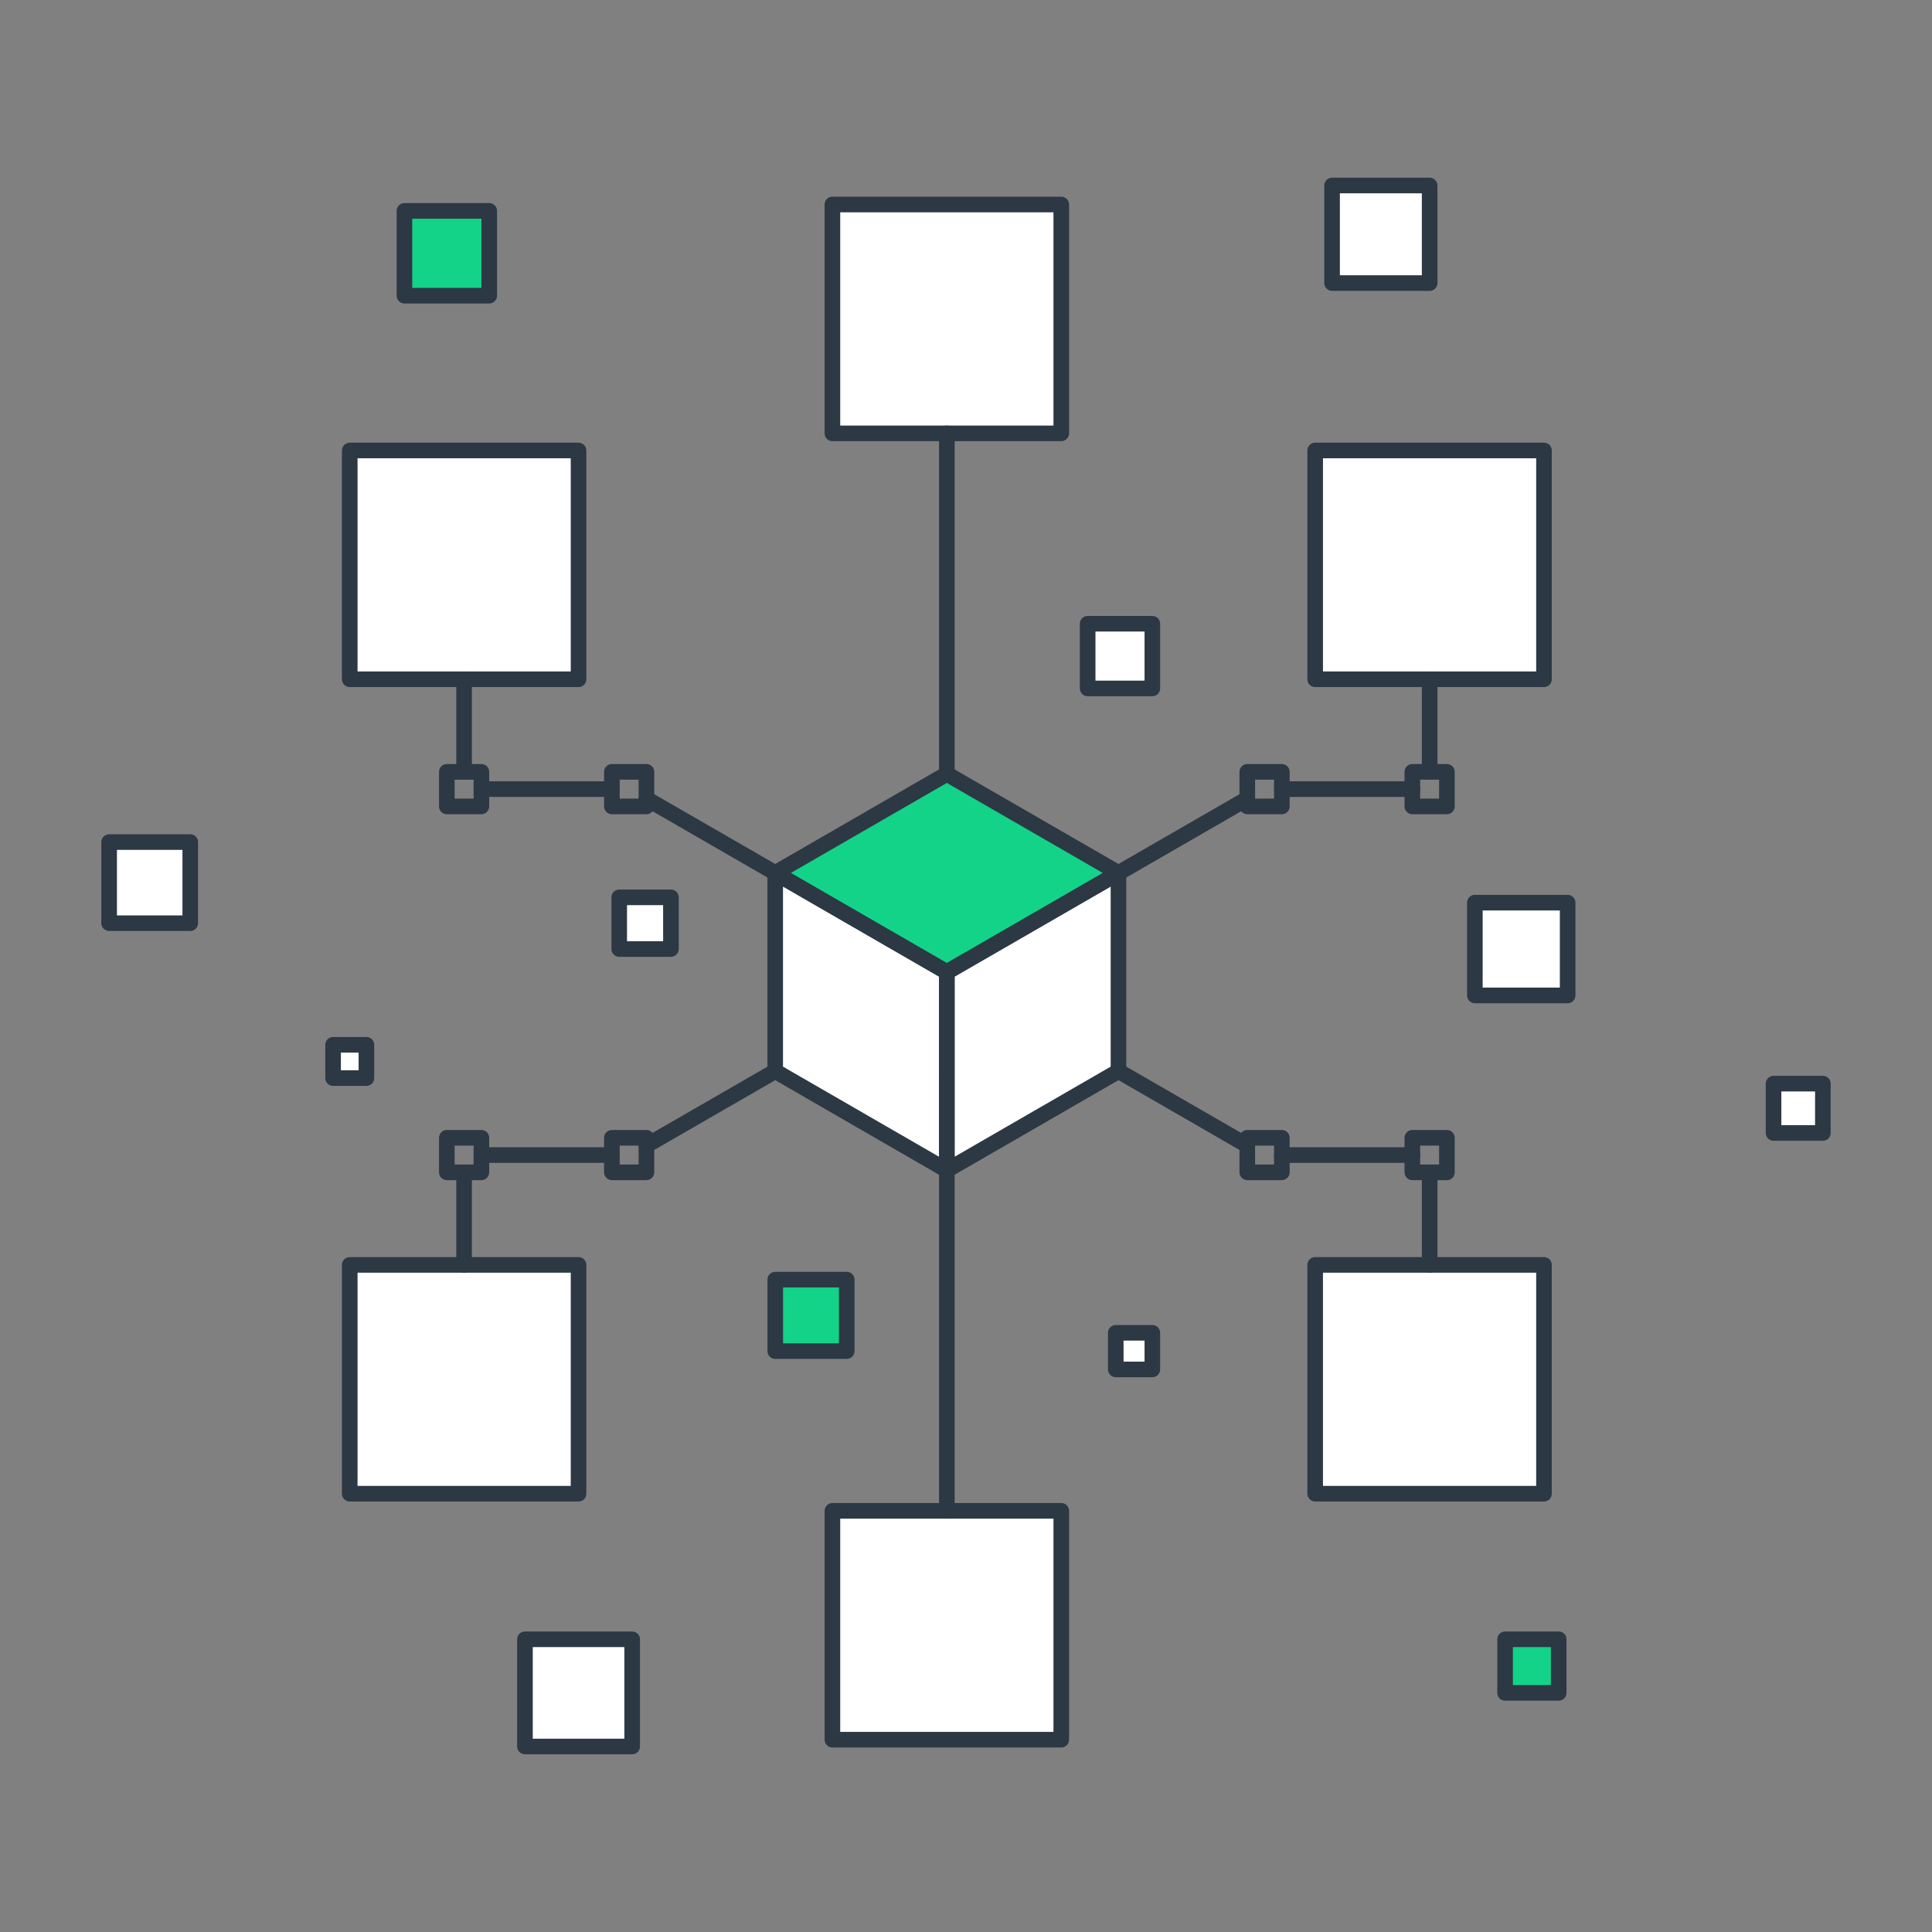
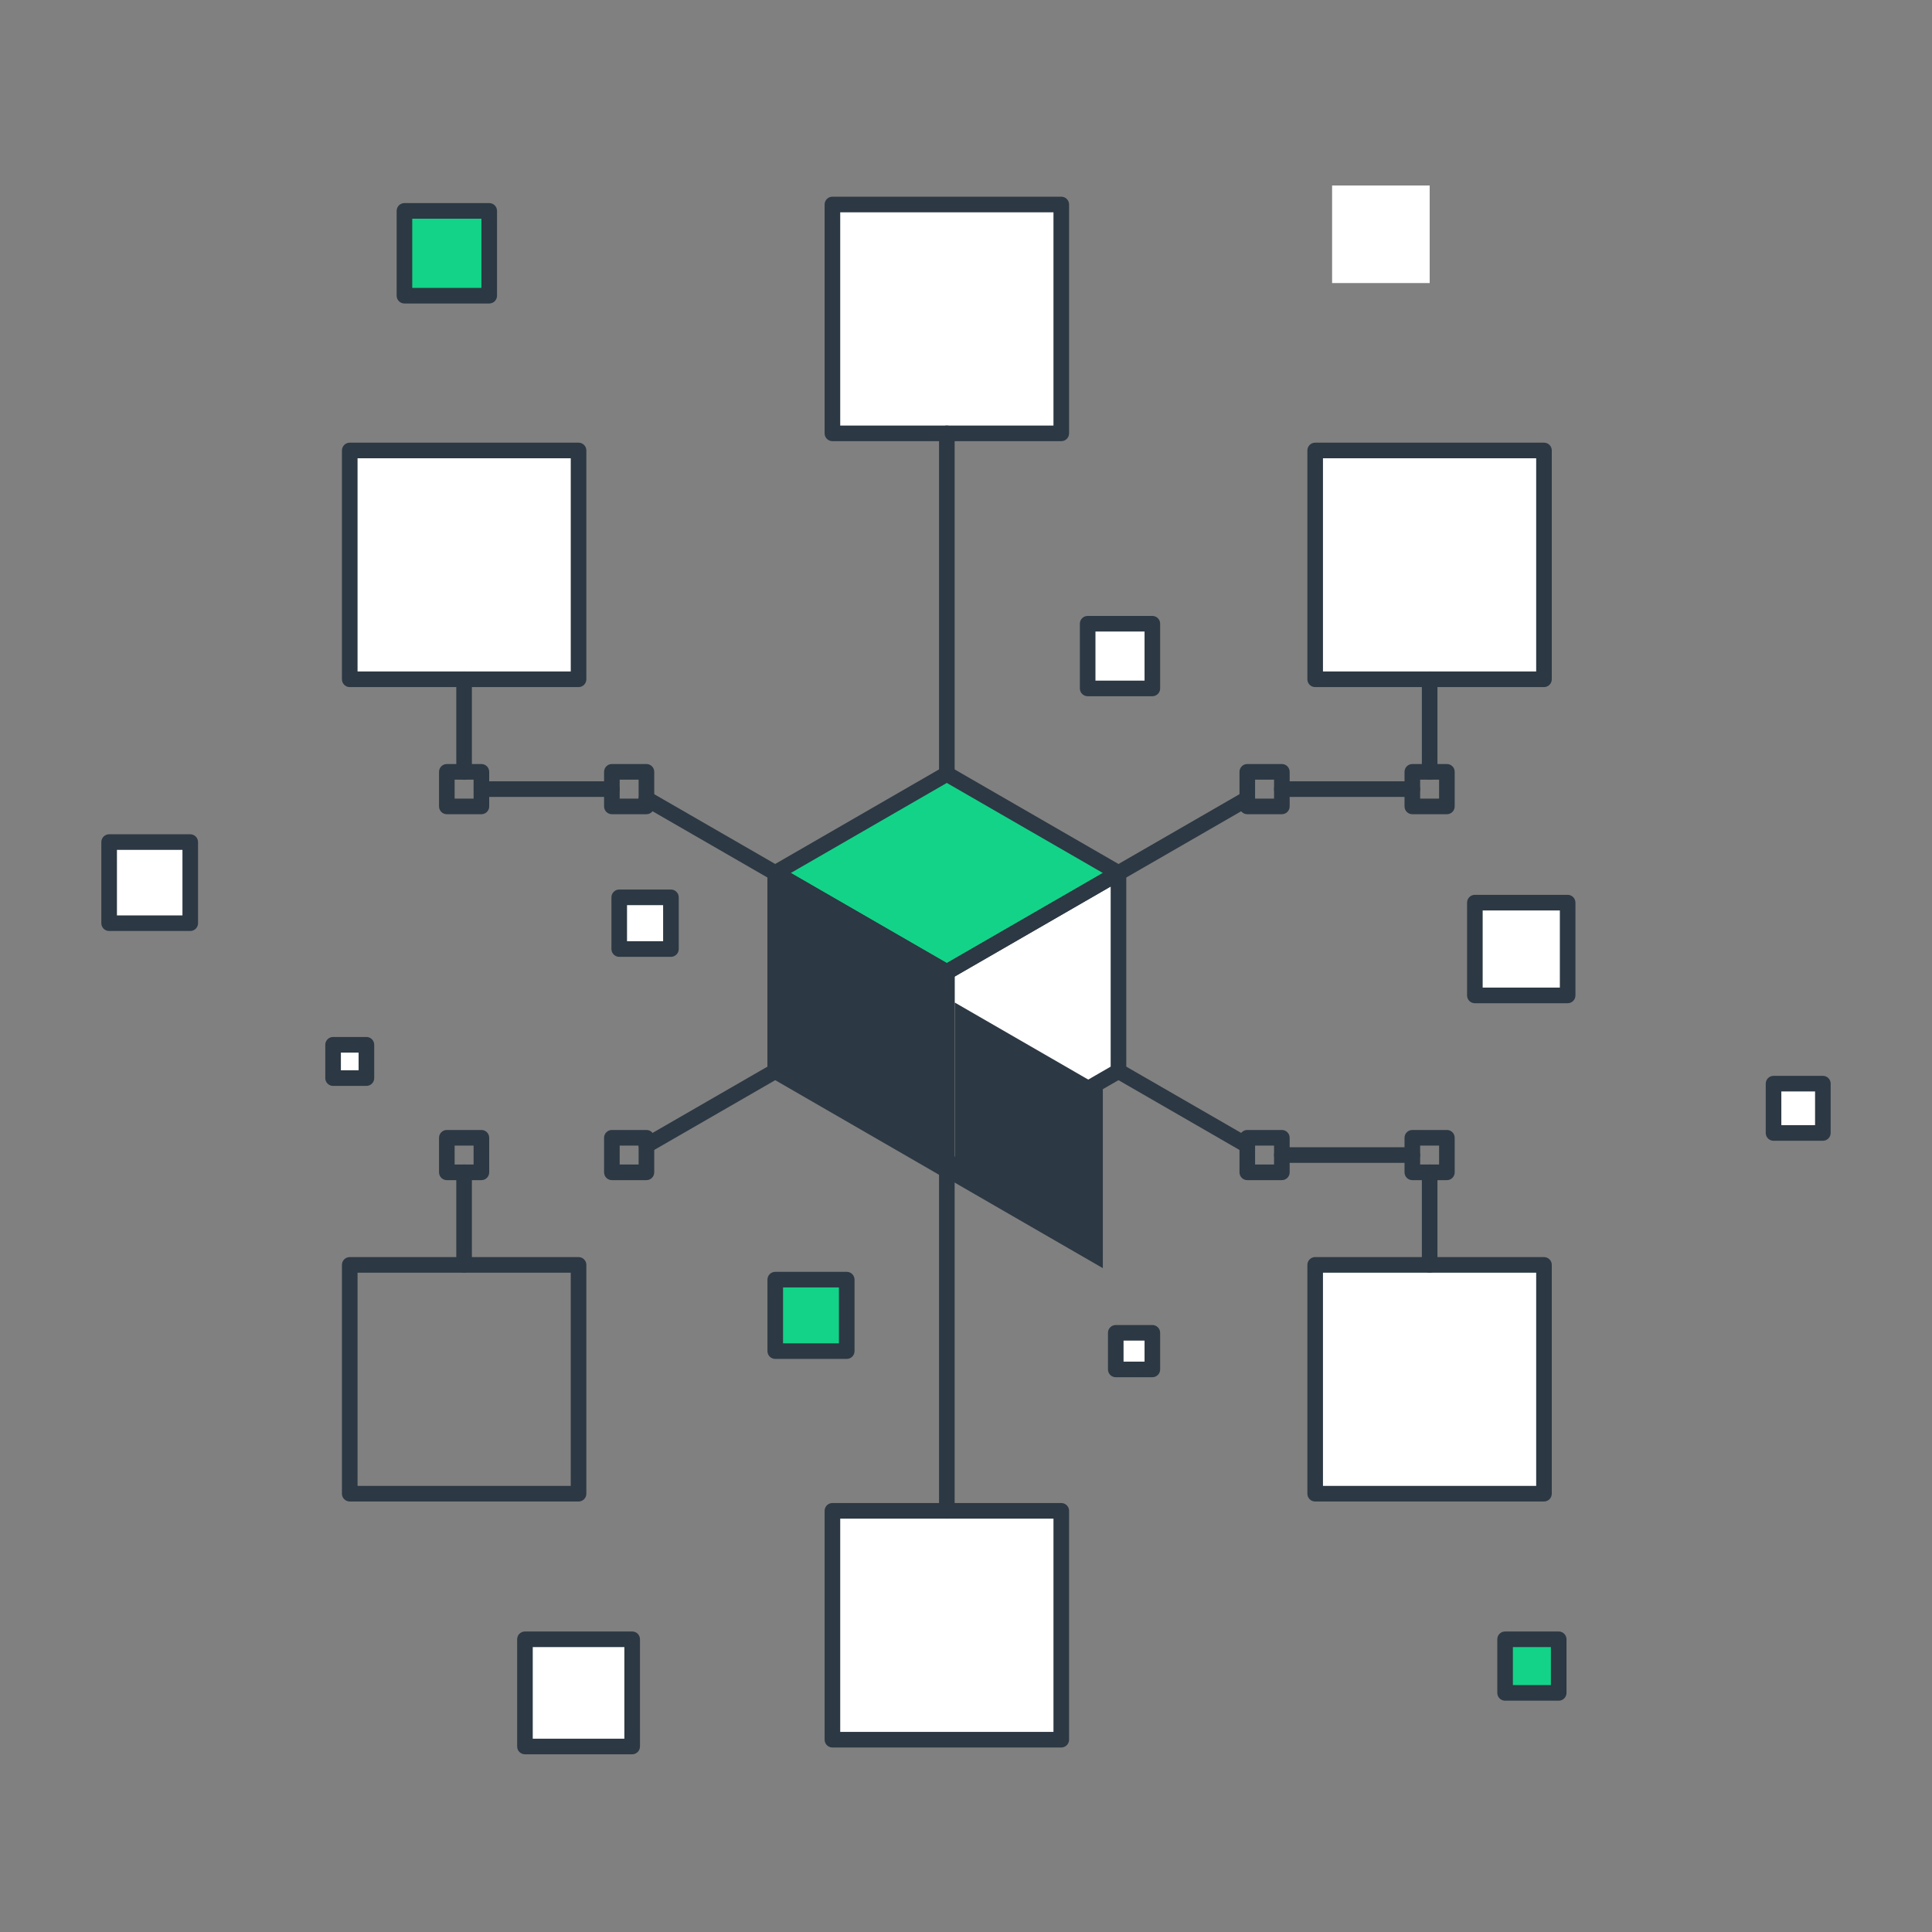
<svg xmlns="http://www.w3.org/2000/svg" version="1.1" id="Layer_1" x="0px" y="0px" viewBox="-30 -30 572 572" style="enable-background:new 0 0 512 512;" xml:space="preserve" width="512px" height="512px" class="">
  <rect x="-30" y="-30" width="572" height="572" fill="#808080" stroke="none" />
  <g>
    <polygon style="fill:#13d389" points="199.514,228.462 250.319,257.8 301.143,228.462 250.319,199.132 " data-original="#F77B55" class="active-path" data-old_color="#13d389" />
-     <polygon style="fill:#FFFFFF;" points="250.319,257.8 250.319,316.472 199.514,287.13 199.514,228.47 " data-original="#FFFFFF" class="" />
    <polygon style="fill:#FFFFFF" points="301.143,228.47 301.143,287.13 250.319,316.472 250.319,257.8 " data-original="#92DEEB" class="" data-old_color="#ffffff" />
    <g>
      <rect x="216.448" y="30.543" style="fill:#FFFFFF;" width="67.761" height="67.753" data-original="#FFFFFF" class="" />
      <rect x="216.448" y="417.306" style="fill:#FFFFFF;" width="67.761" height="67.745" data-original="#FFFFFF" class="" />
      <rect x="359.373" y="103.373" style="fill:#FFFFFF;" width="67.745" height="67.74" data-original="#FFFFFF" class="" />
      <rect x="359.373" y="344.499" style="fill:#FFFFFF;" width="67.745" height="67.743" data-original="#FFFFFF" class="" />
      <rect x="73.546" y="103.373" style="fill:#FFFFFF;" width="67.743" height="67.74" data-original="#FFFFFF" class="" />
-       <rect x="73.546" y="344.499" style="fill:#FFFFFF;" width="67.743" height="67.743" data-original="#FFFFFF" class="" />
    </g>
    <g>
      <path style="fill:#2c3843" d="M250.319,260.111c-0.399,0-0.799-0.102-1.155-0.31l-50.808-29.343   c-0.717-0.412-1.155-1.172-1.155-1.999s0.44-1.59,1.155-2.002l50.808-29.327c0.712-0.415,1.592-0.415,2.309,0l50.824,29.33   c0.714,0.412,1.155,1.175,1.155,2.002c0,0.824-0.438,1.59-1.155,2.002l-50.824,29.34   C251.118,260.009,250.716,260.111,250.319,260.111z M204.134,228.462l46.185,26.673l46.2-26.673l-46.2-26.662L204.134,228.462z" data-original="#232E38" class="" data-old_color="#2c3843" />
-       <path style="fill:#2c3843" d="M250.319,318.781c-0.399,0-0.799-0.105-1.155-0.31l-50.806-29.34   c-0.717-0.412-1.155-1.172-1.155-2.002v-58.66c0-0.822,0.438-1.587,1.155-2.002c0.712-0.41,1.6-0.41,2.309,0l50.806,29.332   c0.714,0.415,1.155,1.178,1.155,2.002v58.673c0,0.822-0.44,1.587-1.155,2.002C251.118,318.676,250.716,318.781,250.319,318.781z    M201.823,285.798l46.188,26.673v-53.335l-46.188-26.662V285.798z" data-original="#232E38" class="" data-old_color="#2c3843" />
+       <path style="fill:#2c3843" d="M250.319,318.781c-0.399,0-0.799-0.105-1.155-0.31l-50.806-29.34   c-0.717-0.412-1.155-1.172-1.155-2.002v-58.66c0-0.822,0.438-1.587,1.155-2.002c0.712-0.41,1.6-0.41,2.309,0l50.806,29.332   c0.714,0.415,1.155,1.178,1.155,2.002v58.673c0,0.822-0.44,1.587-1.155,2.002C251.118,318.676,250.716,318.781,250.319,318.781z    l46.188,26.673v-53.335l-46.188-26.662V285.798z" data-original="#232E38" class="" data-old_color="#2c3843" />
      <path style="fill:#2c3843" d="M250.319,318.781c-0.399,0-0.799-0.105-1.155-0.307c-0.717-0.415-1.155-1.18-1.155-2.002V257.8   c0-0.822,0.44-1.587,1.155-2.002l50.824-29.332c0.717-0.41,1.6-0.412,2.309,0.003c0.717,0.412,1.155,1.175,1.155,1.999v58.662   c0,0.829-0.44,1.59-1.155,2.002l-50.824,29.343C251.118,318.676,250.716,318.781,250.319,318.781z M252.628,259.136v53.335   l46.203-26.673v-53.325L252.628,259.136z" data-original="#232E38" class="" data-old_color="#2c3843" />
      <path style="fill:#2c3843" d="M107.402,200.835c-1.277,0-2.309-1.037-2.309-2.312v-27.405c0-1.275,1.032-2.309,2.309-2.309   c1.277,0,2.309,1.037,2.309,2.309v27.405C109.711,199.798,108.68,200.835,107.402,200.835z" data-original="#232E38" class="" data-old_color="#2c3843" />
      <path style="fill:#2c3843" d="M151.153,205.939h-38.62c-1.277,0-2.309-1.034-2.309-2.309s1.034-2.309,2.309-2.309h38.623   c1.277,0,2.309,1.037,2.309,2.309C153.464,204.905,152.43,205.939,151.153,205.939z" data-original="#232E38" class="" data-old_color="#2c3843" />
      <path style="fill:#2c3843" d="M199.524,230.781c-0.392,0-0.788-0.097-1.152-0.31l-38.141-21.998   c-1.103-0.637-1.485-2.048-0.847-3.154c0.635-1.106,2.045-1.487,3.156-0.85l38.139,21.998c1.103,0.637,1.485,2.053,0.847,3.159   C201.101,230.367,200.323,230.781,199.524,230.781z" data-original="#232E38" class="" data-old_color="#2c3843" />
      <path style="fill:#2c3843" d="M112.527,211.062h-10.235c-1.277,0-2.309-1.034-2.309-2.312v-10.235   c0-1.277,1.032-2.312,2.309-2.312h10.235c1.277,0,2.309,1.034,2.309,2.312v10.235C114.836,210.028,113.805,211.062,112.527,211.062   z M104.602,206.438h5.614v-5.612h-5.614V206.438z" data-original="#232E38" class="" data-old_color="#2c3843" />
      <path style="fill:#2c3843" d="M161.388,211.062h-10.232c-1.277,0-2.309-1.034-2.309-2.312v-10.235   c0-1.277,1.032-2.312,2.309-2.312h10.232c1.277,0,2.309,1.034,2.309,2.312v10.235C163.697,210.028,162.665,211.062,161.388,211.062   z M153.464,206.438h5.612v-5.612h-5.612V206.438z" data-original="#232E38" class="" data-old_color="#2c3843" />
      <path style="fill:#2c3843" d="M141.292,173.425H73.546c-1.277,0-2.309-1.037-2.309-2.309V103.37c0-1.277,1.032-2.312,2.309-2.312   h67.743c1.277,0,2.309,1.034,2.309,2.312v67.743C143.601,172.388,142.569,173.425,141.292,173.425z M75.858,168.804h63.124v-63.122   H75.858V168.804z" data-original="#232E38" class="" data-old_color="#2c3843" />
      <path style="fill:#2c3843" d="M107.402,346.796c-1.277,0-2.309-1.034-2.309-2.309v-27.407c0-1.275,1.032-2.309,2.309-2.309   c1.277,0,2.309,1.034,2.309,2.309v27.407C109.711,345.761,108.68,346.796,107.402,346.796z" data-original="#232E38" class="" data-old_color="#2c3843" />
-       <path style="fill:#2c3843" d="M151.153,314.286h-38.62c-1.277,0-2.309-1.034-2.309-2.312c0-1.277,1.034-2.312,2.309-2.312h38.623   c1.277,0,2.309,1.034,2.309,2.312C153.464,313.252,152.43,314.286,151.153,314.286z" data-original="#232E38" class="" data-old_color="#2c3843" />
      <path style="fill:#2c3843" d="M161.388,311.442c-0.799,0-1.577-0.415-2.004-1.155c-0.637-1.108-0.259-2.522,0.847-3.159   l38.139-21.998c1.111-0.637,2.519-0.256,3.156,0.847c0.637,1.106,0.259,2.517-0.847,3.154L162.54,311.13   C162.179,311.342,161.779,311.442,161.388,311.442z" data-original="#232E38" class="" data-old_color="#2c3843" />
      <path style="fill:#2c3843" d="M112.527,319.401h-10.235c-1.277,0-2.309-1.034-2.309-2.312v-10.232   c0-1.277,1.032-2.312,2.309-2.312h10.235c1.277,0,2.309,1.034,2.309,2.312v10.232C114.836,318.364,113.805,319.401,112.527,319.401   z M104.602,314.778h5.614v-5.612h-5.614V314.778z" data-original="#232E38" class="" data-old_color="#2c3843" />
      <path style="fill:#2c3843" d="M161.388,319.401h-10.232c-1.277,0-2.309-1.034-2.309-2.312v-10.232   c0-1.277,1.032-2.312,2.309-2.312h10.232c1.277,0,2.309,1.034,2.309,2.312v10.232C163.697,318.364,162.665,319.401,161.388,319.401   z M153.464,314.778h5.612v-5.612h-5.612V314.778z" data-original="#232E38" class="" data-old_color="#2c3843" />
      <path style="fill:#2c3843" d="M141.292,414.543H73.546c-1.277,0-2.309-1.034-2.309-2.309v-67.743c0-1.277,1.032-2.312,2.309-2.312   h67.743c1.277,0,2.309,1.034,2.309,2.312v67.743C143.601,413.507,142.569,414.543,141.292,414.543z M75.858,409.923h63.124v-63.119   H75.858V409.923z" data-original="#232E38" class="" data-old_color="#2c3843" />
      <path style="fill:#2c3843" d="M393.272,200.835c-1.277,0-2.309-1.037-2.309-2.312v-27.405c0-1.275,1.032-2.309,2.309-2.309   c1.277,0,2.309,1.037,2.309,2.309v27.405C395.581,199.798,394.55,200.835,393.272,200.835z" data-original="#232E38" class="" data-old_color="#2c3843" />
      <path style="fill:#2c3843" d="M388.14,205.939h-38.623c-1.277,0-2.309-1.034-2.309-2.309s1.032-2.309,2.309-2.309h38.623   c1.277,0,2.309,1.037,2.309,2.309C390.451,204.905,389.417,205.939,388.14,205.939z" data-original="#232E38" class="" data-old_color="#2c3843" />
      <path style="fill:#2c3843" d="M301.146,230.781c-0.799,0-1.574-0.415-2.002-1.155c-0.637-1.106-0.259-2.522,0.845-3.159   l38.136-21.998c1.108-0.637,2.522-0.256,3.156,0.85c0.637,1.106,0.259,2.516-0.847,3.154l-38.136,21.998   C301.934,230.684,301.535,230.781,301.146,230.781z" data-original="#232E38" class="" data-old_color="#2c3843" />
      <path style="fill:#2c3843" d="M398.377,211.062h-10.235c-1.277,0-2.309-1.034-2.309-2.312v-10.235   c0-1.277,1.032-2.312,2.309-2.312h10.235c1.277,0,2.309,1.034,2.309,2.312v10.235C400.689,210.028,399.654,211.062,398.377,211.062   z M390.454,206.438h5.614v-5.612h-5.614V206.438z" data-original="#232E38" class="" data-old_color="#2c3843" />
      <path style="fill:#2c3843" d="M349.514,211.062h-10.235c-1.277,0-2.309-1.034-2.309-2.312v-10.235   c0-1.277,1.032-2.312,2.309-2.312h10.235c1.277,0,2.309,1.034,2.309,2.312v10.235C351.826,210.028,350.792,211.062,349.514,211.062   z M341.591,206.438h5.614v-5.612h-5.614V206.438z" data-original="#232E38" class="" data-old_color="#2c3843" />
      <path style="fill:#2c3843" d="M427.123,173.425h-67.745c-1.277,0-2.309-1.037-2.309-2.309V103.37c0-1.277,1.032-2.312,2.309-2.312   h67.745c1.275,0,2.307,1.034,2.307,2.312v67.743C429.43,172.388,428.398,173.425,427.123,173.425z M361.687,168.804h63.125v-63.122   h-63.125V168.804z" data-original="#232E38" class="" data-old_color="#2c3843" />
      <path style="fill:#2c3843" d="M393.272,346.796c-1.277,0-2.309-1.034-2.309-2.309v-27.407c0-1.275,1.032-2.309,2.309-2.309   c1.277,0,2.309,1.034,2.309,2.309v27.407C395.581,345.761,394.55,346.796,393.272,346.796z" data-original="#232E38" class="" data-old_color="#2c3843" />
      <path style="fill:#2c3843" d="M388.14,314.286h-38.623c-1.277,0-2.309-1.034-2.309-2.312c0-1.277,1.032-2.312,2.309-2.312h38.623   c1.277,0,2.309,1.034,2.309,2.312C390.449,313.252,389.417,314.286,388.14,314.286z" data-original="#232E38" class="" data-old_color="#2c3843" />
      <path style="fill:#2c3843" d="M339.277,311.442c-0.389,0-0.788-0.1-1.152-0.312l-38.136-21.998   c-1.103-0.637-1.482-2.051-0.845-3.154c0.635-1.103,2.045-1.485,3.154-0.847l38.136,21.998c1.106,0.637,1.485,2.053,0.847,3.159   C340.854,311.027,340.078,311.442,339.277,311.442z" data-original="#232E38" class="" data-old_color="#2c3843" />
      <path style="fill:#2c3843" d="M398.377,319.401h-10.235c-1.277,0-2.309-1.034-2.309-2.312v-10.232   c0-1.277,1.032-2.312,2.309-2.312h10.235c1.277,0,2.309,1.034,2.309,2.312v10.232C400.689,318.364,399.654,319.401,398.377,319.401   z M390.454,314.778h5.614v-5.612h-5.614V314.778z" data-original="#232E38" class="" data-old_color="#2c3843" />
      <path style="fill:#2c3843" d="M349.514,319.401h-10.235c-1.277,0-2.309-1.034-2.309-2.312v-10.232   c0-1.277,1.032-2.312,2.309-2.312h10.235c1.277,0,2.309,1.034,2.309,2.312v10.232C351.826,318.364,350.792,319.401,349.514,319.401   z M341.591,314.778h5.614v-5.612h-5.614V314.778z" data-original="#232E38" class="" data-old_color="#2c3843" />
      <path style="fill:#2c3843" d="M427.123,414.543h-67.745c-1.277,0-2.309-1.034-2.309-2.309v-67.743   c0-1.277,1.032-2.312,2.309-2.312h67.745c1.275,0,2.307,1.034,2.307,2.312v67.743C429.43,413.507,428.398,414.543,427.123,414.543z    M361.687,409.923h63.125v-63.119h-63.125V409.923z" data-original="#232E38" class="" data-old_color="#2c3843" />
      <path style="fill:#2c3843" d="M250.33,201.441c-1.277,0-2.309-1.034-2.309-2.309V98.296c0-1.275,1.032-2.309,2.309-2.309   s2.309,1.034,2.309,2.309v100.836C252.639,200.407,251.607,201.441,250.33,201.441z" data-original="#232E38" class="" data-old_color="#2c3843" />
      <path style="fill:#2c3843" d="M284.209,100.616h-67.758c-1.277,0-2.309-1.034-2.309-2.312V30.543c0-1.275,1.032-2.309,2.309-2.309   h67.758c1.277,0,2.309,1.034,2.309,2.309v67.761C286.518,99.581,285.486,100.616,284.209,100.616z M218.76,95.992h63.137v-63.14   H218.76V95.992z" data-original="#232E38" class="" data-old_color="#2c3843" />
      <path style="fill:#2c3843" d="M250.33,419.615c-1.277,0-2.309-1.034-2.309-2.309V316.472c0-1.277,1.032-2.312,2.309-2.312   s2.309,1.034,2.309,2.312v100.833C252.639,418.58,251.607,419.615,250.33,419.615z" data-original="#232E38" class="" data-old_color="#2c3843" />
      <path style="fill:#2c3843" d="M284.209,487.375h-67.758c-1.277,0-2.309-1.034-2.309-2.307v-67.763   c0-1.275,1.032-2.309,2.309-2.309h67.758c1.277,0,2.309,1.034,2.309,2.309v67.763C286.518,486.341,285.486,487.375,284.209,487.375   z M218.76,482.757h63.137v-63.142H218.76V482.757z" data-original="#232E38" class="" data-old_color="#2c3843" />
    </g>
    <rect x="89.754" y="32.438" style="fill:#13d389" width="25.101" height="25.103" data-original="#F77B55" class="active-path" data-old_color="#13d389" />
    <rect x="292.019" y="154.675" style="fill:#FFFFFF" width="19.154" height="19.149" data-original="#92DEEB" class="" data-old_color="#ffffff" />
    <g>
      <rect x="364.39" y="24.922" style="fill:#FFFFFF;" width="28.89" height="28.884" data-original="#FFFFFF" class="" />
      <rect x="68.618" y="279.322" style="fill:#FFFFFF;" width="9.866" height="9.866" data-original="#FFFFFF" class="" />
    </g>
    <g>
      <rect x="153.331" y="235.674" style="fill:#FFFFFF" width="15.306" height="15.309" data-original="#92DEEB" class="" data-old_color="#ffffff" />
      <rect x="2.309" y="219.315" style="fill:#FFFFFF" width="24.015" height="24.015" data-original="#92DEEB" class="" data-old_color="#ffffff" />
      <rect x="495.078" y="290.816" style="fill:#FFFFFF" width="14.607" height="14.605" data-original="#92DEEB" class="" data-old_color="#ffffff" />
    </g>
    <rect x="406.656" y="237.235" style="fill:#FFFFFF;" width="27.469" height="27.466" data-original="#FFFFFF" class="" />
    <rect x="199.526" y="348.851" style="fill:#13d389" width="21.164" height="21.161" data-original="#F77B55" class="active-path" data-old_color="#13d389" />
    <g>
      <rect x="125.42" y="455.347" style="fill:#FFFFFF;" width="31.747" height="31.744" data-original="#FFFFFF" class="" />
      <rect x="300.339" y="364.595" style="fill:#FFFFFF;" width="10.836" height="10.836" data-original="#FFFFFF" class="" />
    </g>
    <rect x="415.616" y="455.347" style="fill:#13d389" width="15.872" height="15.869" data-original="#F77B55" class="active-path" data-old_color="#13d389" />
    <g>
      <path style="fill:#2c3843" d="M114.844,59.853H89.743c-1.277,0-2.309-1.034-2.309-2.312V32.438c0-1.277,1.032-2.312,2.309-2.312   h25.101c1.277,0,2.309,1.034,2.309,2.312v25.103C117.153,58.819,116.122,59.853,114.844,59.853z M92.052,55.229h20.48v-20.48   h-20.48V55.229z" data-original="#232E38" class="" data-old_color="#2c3843" />
      <path style="fill:#2c3843" d="M311.173,176.128h-19.154c-1.275,0-2.309-1.034-2.309-2.312v-19.149   c0-1.277,1.034-2.312,2.309-2.312h19.154c1.277,0,2.309,1.037,2.309,2.312v19.149C313.482,175.094,312.451,176.128,311.173,176.128   z M294.328,171.507h14.536v-14.528h-14.536V171.507z" data-original="#232E38" class="" data-old_color="#2c3843" />
-       <path style="fill:#2c3843" d="M393.272,56.118h-28.89c-1.277,0-2.309-1.037-2.309-2.312V24.922c0-1.275,1.032-2.309,2.309-2.309   h28.89c1.277,0,2.309,1.034,2.309,2.309v28.884C395.581,55.084,394.55,56.118,393.272,56.118z M366.692,51.497h24.269V27.231   h-24.269V51.497z" data-original="#232E38" class="" data-old_color="#2c3843" />
      <path style="fill:#2c3843" d="M78.482,291.5h-9.866c-1.277,0-2.309-1.034-2.309-2.309v-9.866c0-1.277,1.032-2.312,2.309-2.312   h9.866c1.277,0,2.309,1.034,2.309,2.312v9.866C80.794,290.465,79.759,291.5,78.482,291.5z M70.927,286.879h5.245v-5.243h-5.245   V286.879z" data-original="#232E38" class="" data-old_color="#2c3843" />
      <path style="fill:#2c3843" d="M168.64,253.286h-15.306c-1.277,0-2.309-1.034-2.309-2.309v-15.309c0-1.275,1.032-2.309,2.309-2.309   h15.306c1.277,0,2.309,1.037,2.309,2.309v15.309C170.949,252.252,169.917,253.286,168.64,253.286z M155.64,248.668h10.688v-10.685   H155.64V248.668z" data-original="#232E38" class="" data-old_color="#2c3843" />
      <path style="fill:#2c3843" d="M26.324,245.635H2.309C1.032,245.635,0,244.6,0,243.325V219.31c0-1.275,1.032-2.309,2.309-2.309   h24.015c1.277,0,2.309,1.034,2.309,2.309v24.015C28.636,244.6,27.602,245.635,26.324,245.635z M4.621,241.014h19.397v-19.395H4.621   V241.014z" data-original="#232E38" class="" data-old_color="#2c3843" />
      <path style="fill:#2c3843" d="M509.691,307.743h-14.607c-1.277,0-2.309-1.034-2.309-2.309v-14.605   c0-1.275,1.032-2.309,2.309-2.309h14.607c1.277,0,2.309,1.034,2.309,2.309v14.605C512,306.708,510.968,307.743,509.691,307.743z    M497.393,303.122h9.987v-9.981h-9.987V303.122z" data-original="#232E38" class="" data-old_color="#2c3843" />
      <path style="fill:#2c3843" d="M434.127,267.023h-27.469c-1.277,0-2.309-1.034-2.309-2.312v-27.469   c0-1.277,1.032-2.312,2.309-2.312h27.469c1.277,0,2.309,1.034,2.309,2.312v27.466C436.436,265.987,435.405,267.023,434.127,267.023   z M408.968,262.397h22.851v-22.84h-22.851V262.397z" data-original="#232E38" class="" data-old_color="#2c3843" />
      <path style="fill:#2c3843" d="M220.69,372.329h-21.164c-1.277,0-2.309-1.034-2.309-2.309v-21.161c0-1.277,1.032-2.312,2.309-2.312   h21.164c1.277,0,2.309,1.034,2.309,2.312v21.161C222.999,371.295,221.967,372.329,220.69,372.329z M201.836,367.708h16.545v-16.535   h-16.545V367.708z" data-original="#232E38" class="" data-old_color="#2c3843" />
      <path style="fill:#2c3843" d="M157.166,489.388H125.42c-1.277,0-2.309-1.034-2.309-2.307v-31.744c0-1.277,1.032-2.312,2.309-2.312   h31.747c1.277,0,2.309,1.034,2.309,2.312v31.744C159.475,488.353,158.444,489.388,157.166,489.388z M127.729,484.769h27.126   v-27.123h-27.126V484.769z" data-original="#232E38" class="" data-old_color="#2c3843" />
      <path style="fill:#2c3843" d="M311.173,377.751h-10.836c-1.275,0-2.307-1.037-2.307-2.312v-10.836   c0-1.275,1.032-2.309,2.307-2.309h10.836c1.277,0,2.309,1.034,2.309,2.309v10.836C313.482,376.712,312.451,377.751,311.173,377.751   z M302.646,373.128h6.218v-6.216h-6.218V373.128z" data-original="#232E38" class="" data-old_color="#2c3843" />
      <path style="fill:#2c3843" d="M431.48,473.518h-15.872c-1.277,0-2.309-1.034-2.309-2.312v-15.869c0-1.277,1.032-2.312,2.309-2.312   h15.872c1.277,0,2.309,1.034,2.309,2.312v15.869C433.789,472.481,432.758,473.518,431.48,473.518z M417.917,468.892h11.254v-11.246   h-11.254V468.892z" data-original="#232E38" class="" data-old_color="#2c3843" />
    </g>
  </g>
</svg>